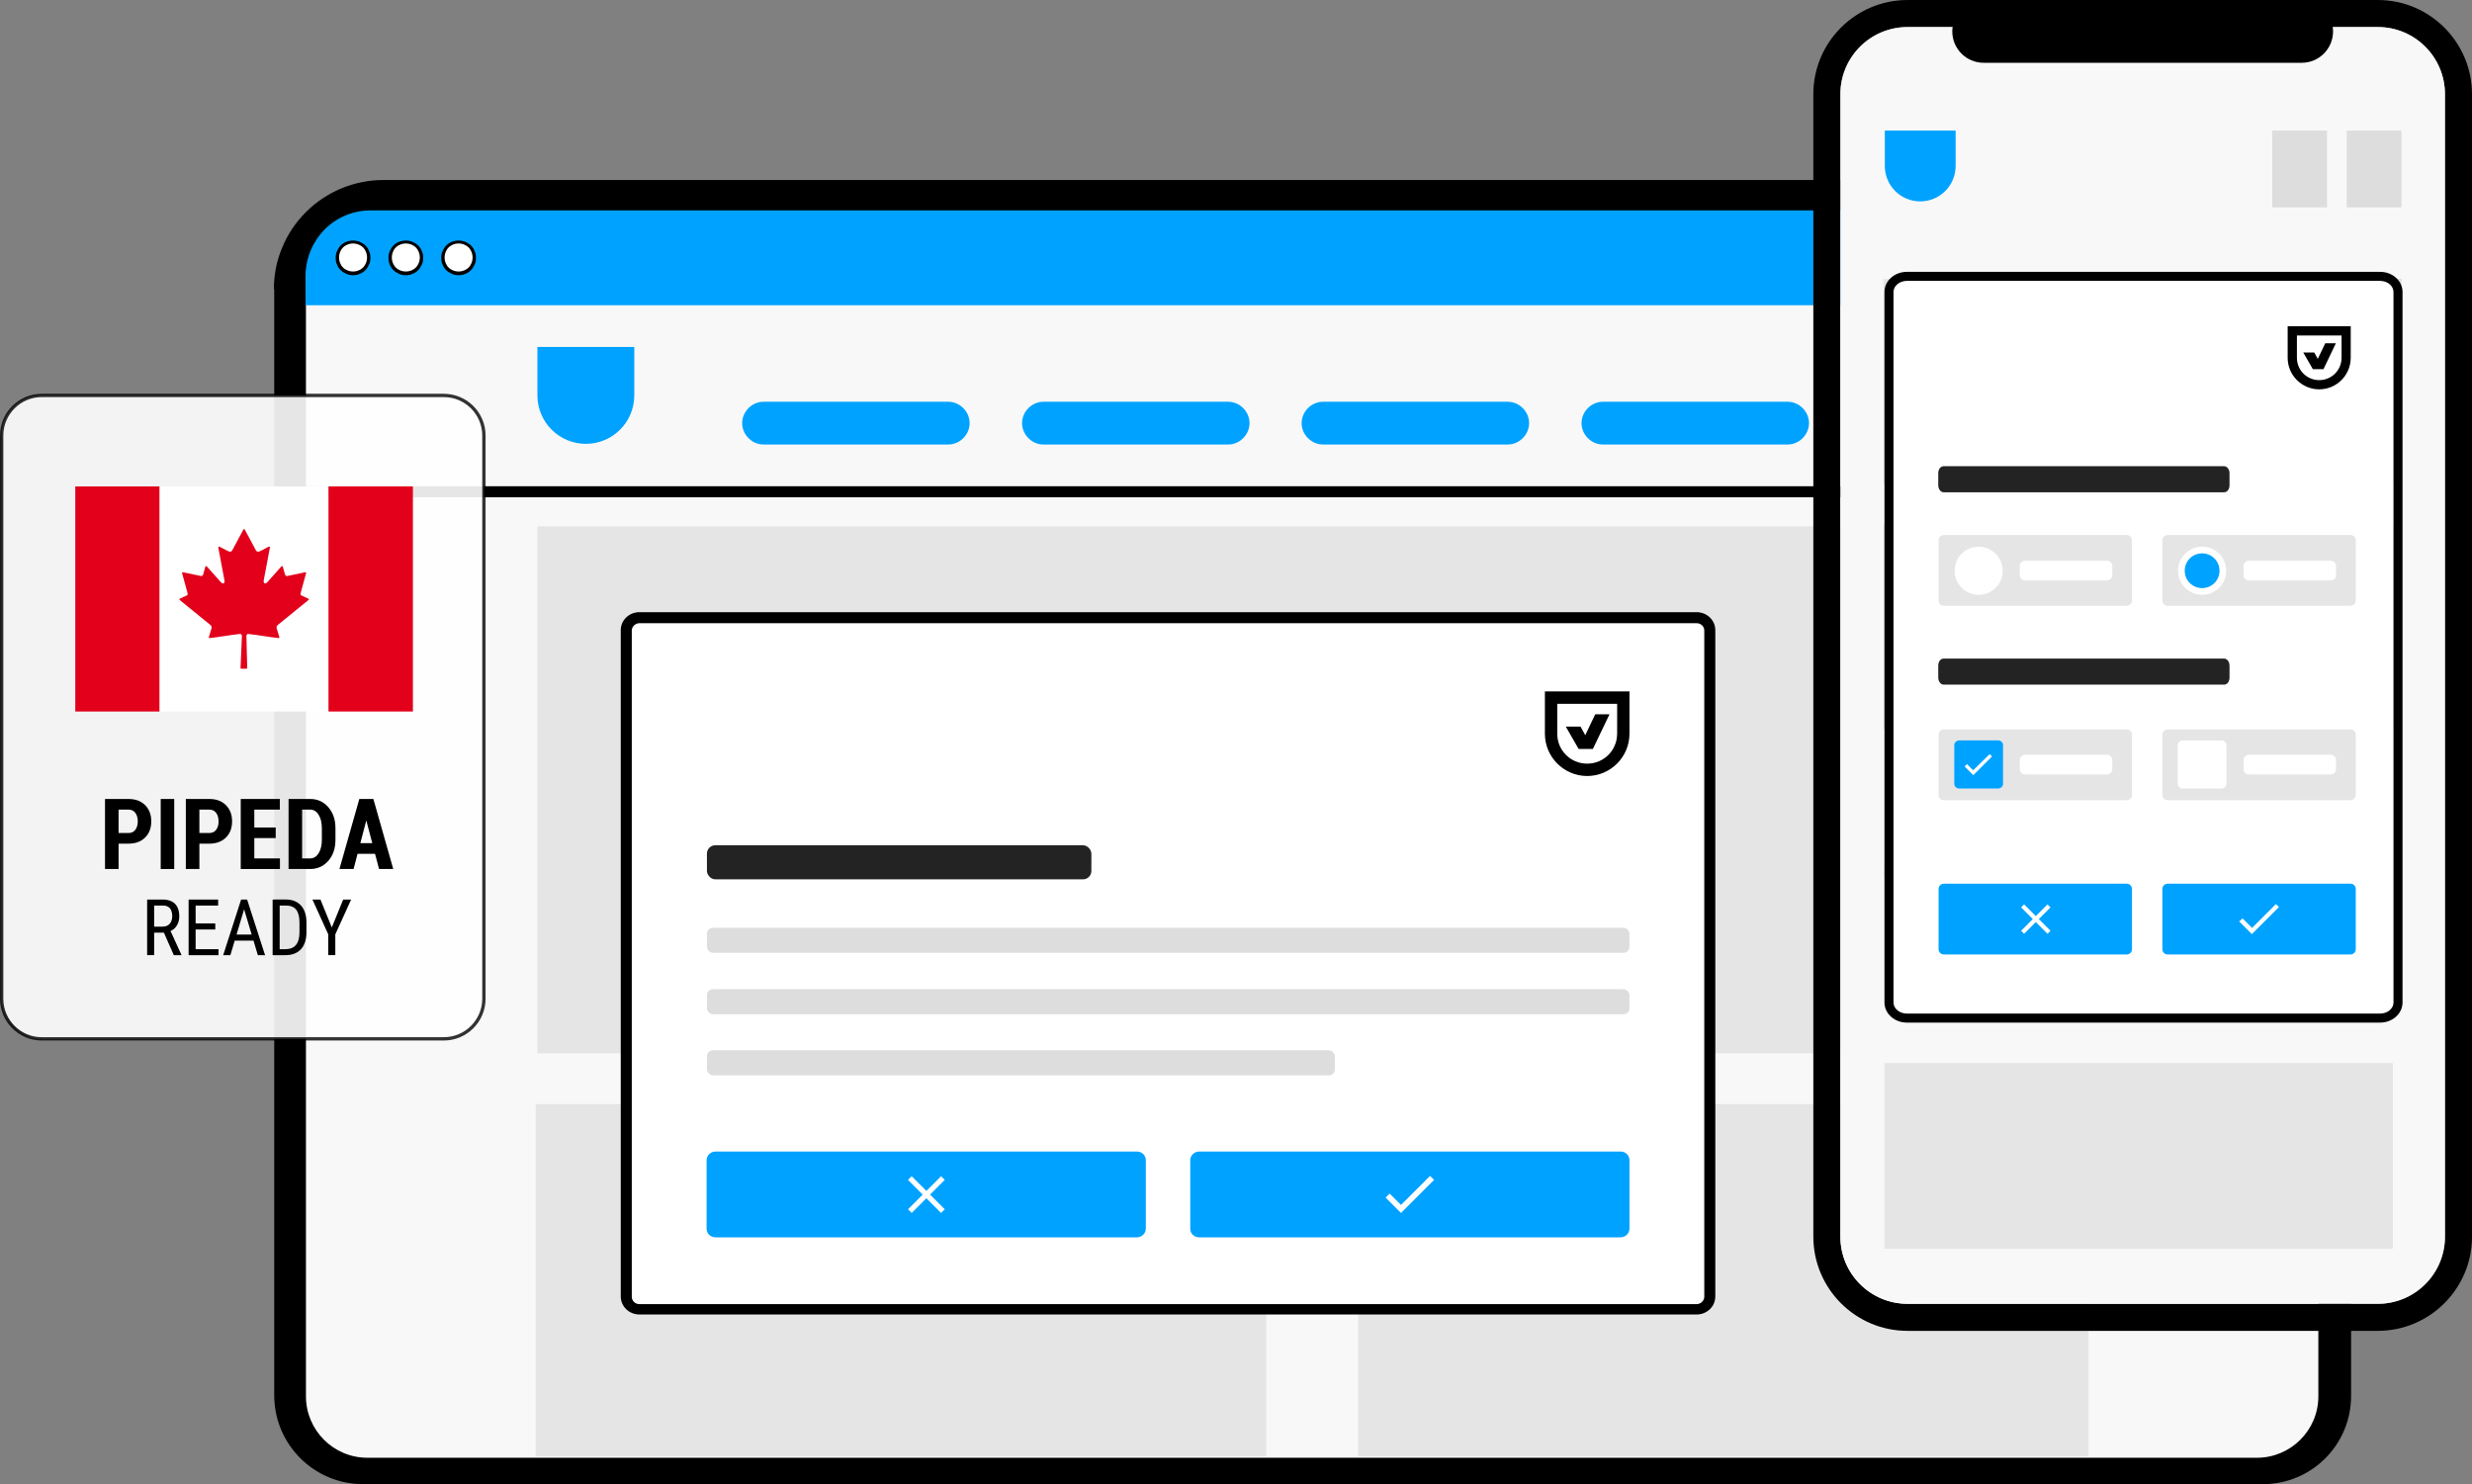
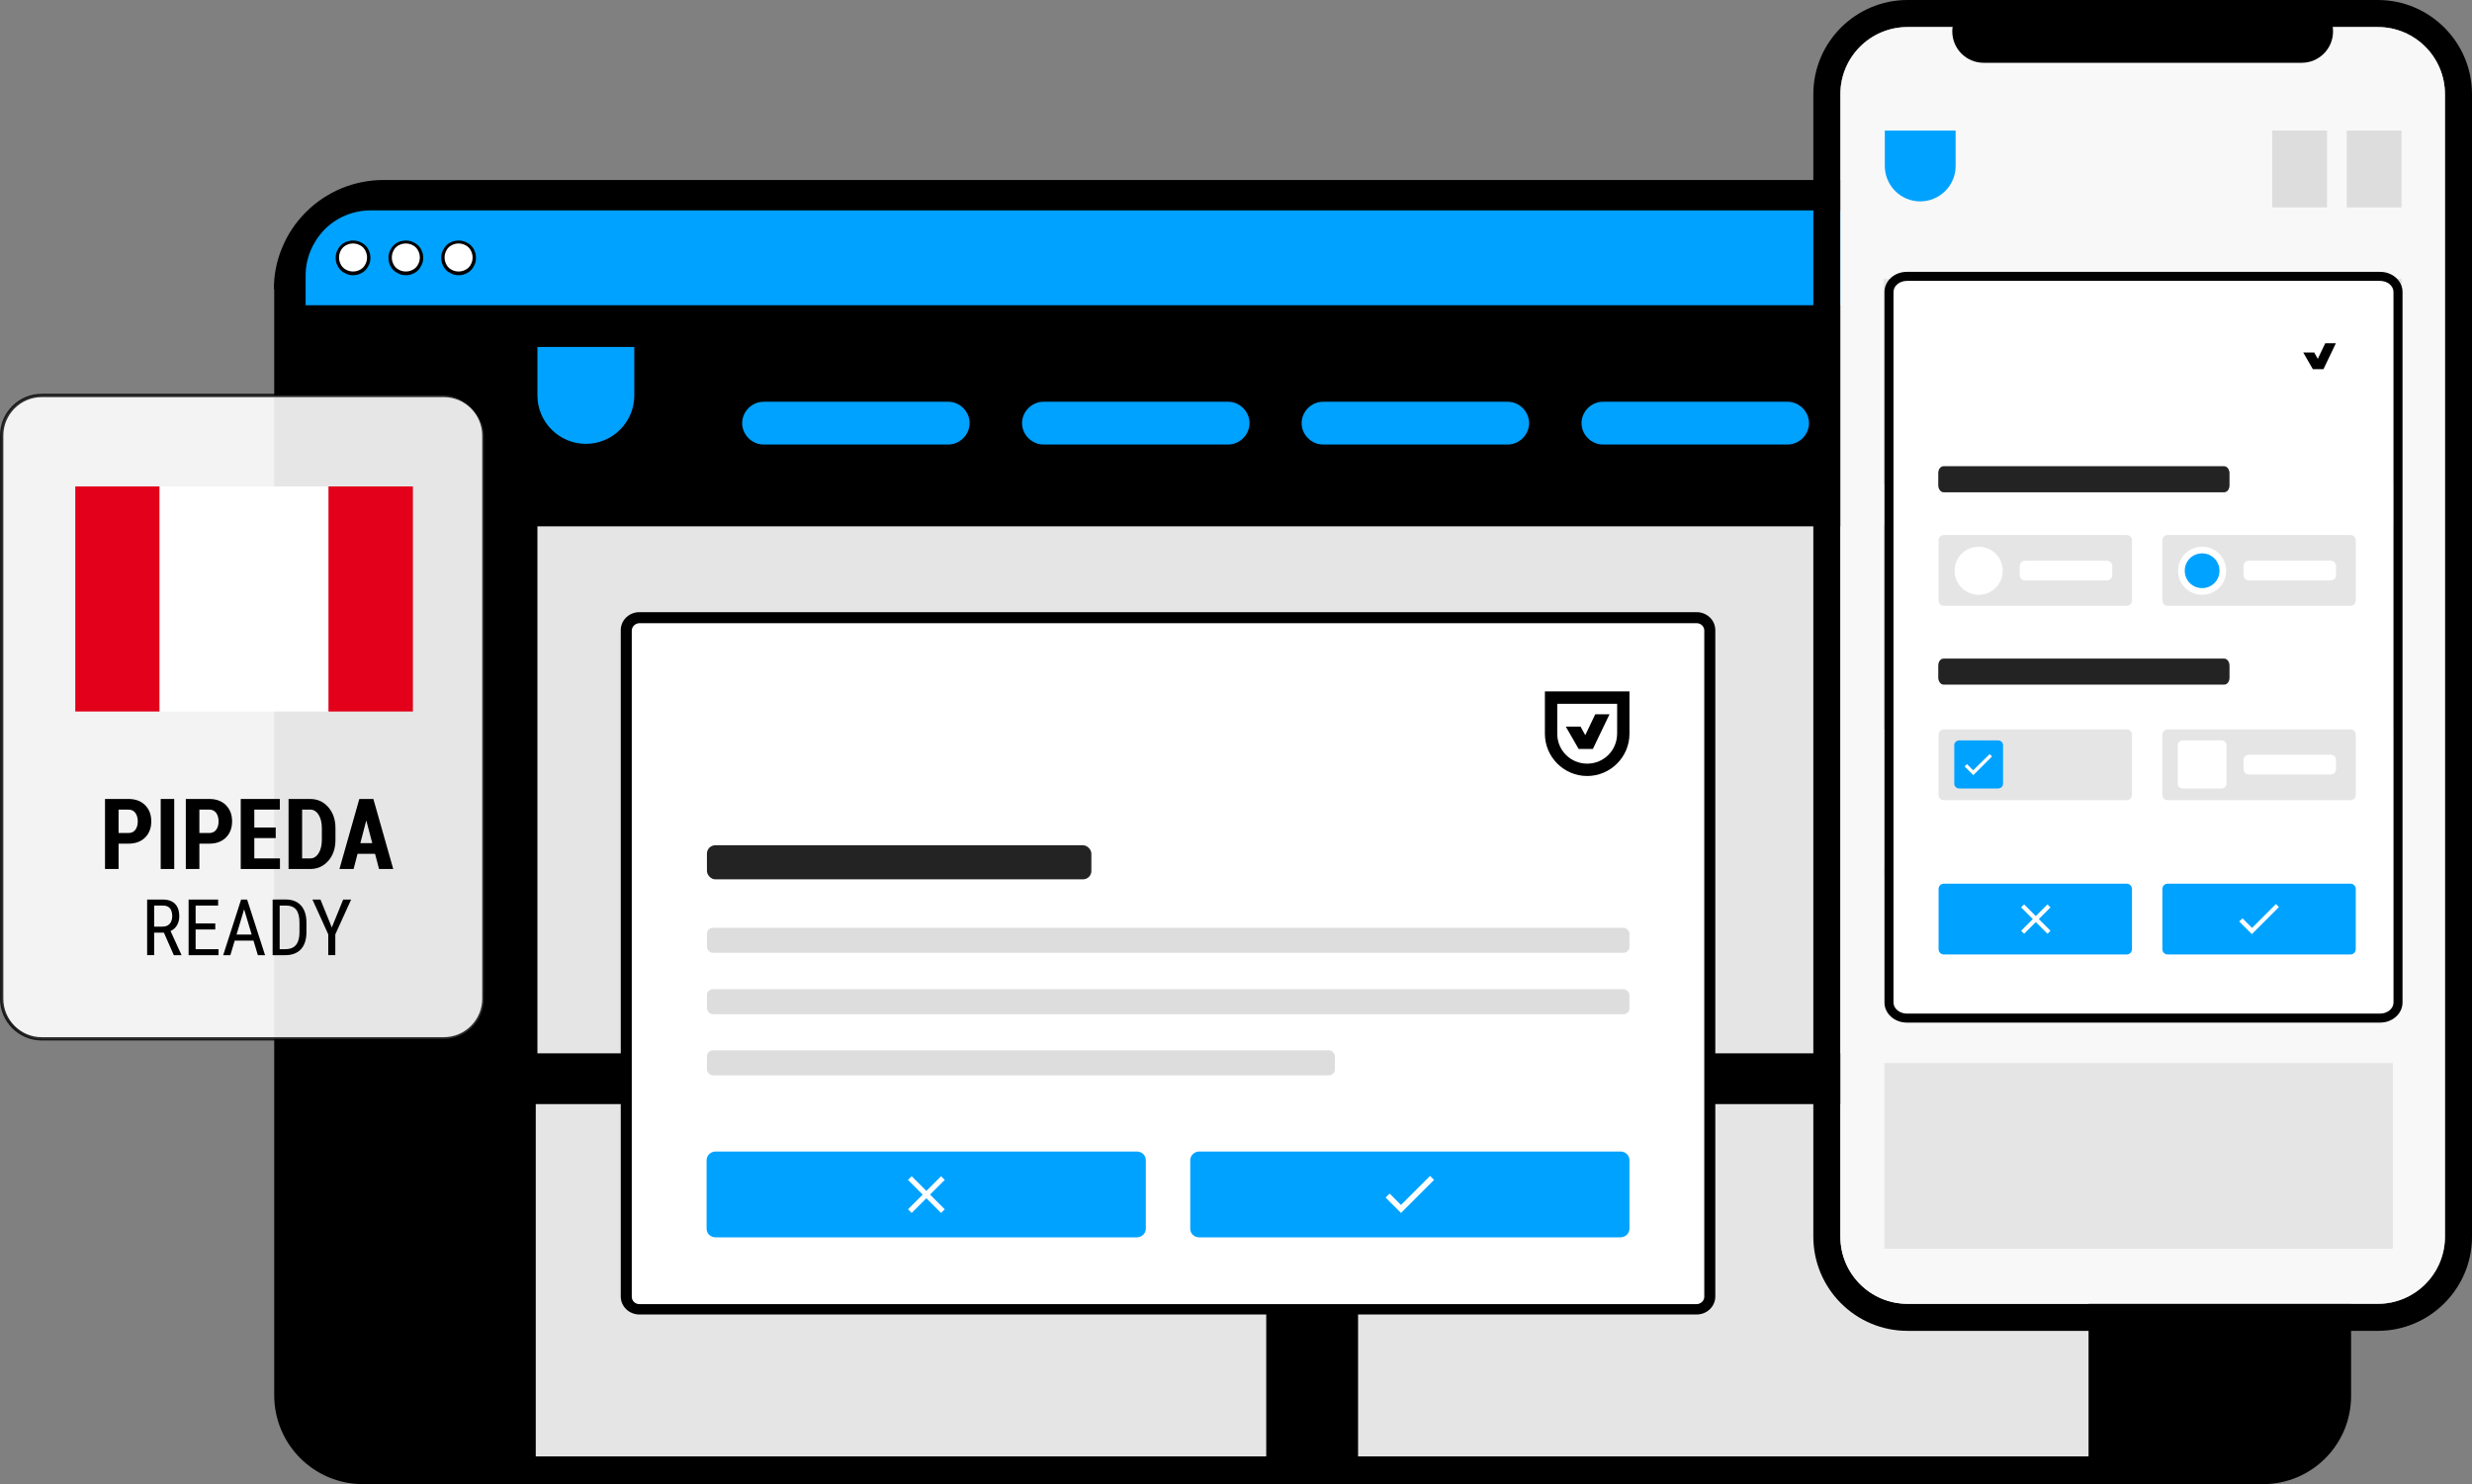
<svg xmlns="http://www.w3.org/2000/svg" id="Layer_2" version="1.1" viewBox="0 0 740.1 444.4">
  <rect x="0" y="0" width="740.1" height="444.4" fill="#808080" stroke="none" />
  <defs>
    <style>
      .st0 {
        opacity: .8;
      }

      .st0, .st1 {
        isolation: isolate;
      }

      .st2 {
        fill: #232323;
      }

      .st3 {
        fill: #e5e5e5;
      }

      .st4 {
        fill: #ddd;
      }

      .st5, .st1 {
        fill: #fff;
      }

      .st6 {
        fill: #f8f8f8;
      }

      .st7 {
        fill: #00a2ff;
      }

      .st8 {
        fill: #e2001a;
      }

      .st1 {
        opacity: .9;
      }
    </style>
  </defs>
  <g>
    <g>
      <path d="M82,86.6c0-4.3.8-8.5,2.5-12.5,1.6-3.9,4-7.5,7.1-10.6s6.6-5.4,10.6-7.1c3.9-1.6,8.2-2.5,12.5-2.5h556.5c4.3,0,8.5.8,12.5,2.5,3.9,1.6,7.5,4,10.6,7.1,3,3,5.4,6.6,7.1,10.6,1.6,3.9,2.5,8.2,2.5,12.5v331.4c0,14.6-11.8,26.4-26.4,26.4H108.7c-14.7,0-26.6-11.9-26.6-26.6V86.6h-.1Z" />
-       <path class="st6" d="M91.5,84c0-8.4,5.4-16.2,14.2-18.8,1.6-.5,3.3-.7,5-.7h563.9c8.4,0,16.2,5.4,18.8,14.2s.7,3.3.7,5v334.4c0,10.2-8.3,18.4-18.4,18.4H110c-10.2,0-18.4-8.3-18.4-18.4V84h-.1Z" />
      <path class="st3" d="M624.7,157.6H160.9v157.8h463.8v-157.8h0Z" />
      <path class="st3" d="M379.1,330.6h-218.7v105.5h218.7v-105.5Z" />
      <path class="st3" d="M625.3,330.6h-218.7v105.5h218.7v-105.5Z" />
      <path class="st7" d="M91.5,82.5c0-5.2,2.1-10.1,5.7-13.8,3.7-3.7,8.6-5.7,13.8-5.7h563.6c2.6,0,5.1.5,7.5,1.5,2.4,1,4.5,2.4,6.3,4.2s3.3,4,4.2,6.3,1.5,4.9,1.5,7.5v8.9H91.5v-8.9Z" />
      <g>
        <path class="st5" d="M105.7,72.4c.6,0,1.2.1,1.8.4.6.2,1.1.6,1.5,1s.8,1,1,1.5c.2.6.4,1.2.4,1.8s-.1,1.2-.4,1.8c-.2.6-.6,1.1-1,1.5s-1,.8-1.5,1c-.6.2-1.2.4-1.8.4s-1.2-.1-1.8-.4c-.6-.2-1.1-.6-1.5-1s-.8-1-1-1.5c-.2-.6-.4-1.2-.4-1.8s.1-1.2.4-1.8c.2-.6.6-1.1,1-1.5s1-.8,1.5-1c.6-.2,1.2-.4,1.8-.4Z" />
        <path d="M105.7,82.4c-.7,0-1.4-.1-2-.4s-1.2-.6-1.7-1.1-.9-1.1-1.1-1.7c-.3-.6-.4-1.3-.4-2s.1-1.4.4-2,.6-1.2,1.1-1.7,1.1-.9,1.7-1.1c1.3-.5,2.7-.5,4,0,.6.3,1.2.6,1.7,1.1s.9,1.1,1.1,1.7c.3.6.4,1.3.4,2s-.1,1.4-.4,2-.6,1.2-1.1,1.7-1.1.9-1.7,1.1c-.6.3-1.3.4-2,.4ZM105.7,72.9c-.6,0-1.1.1-1.6.3s-1,.5-1.4.9-.7.9-.9,1.4c-.2.5-.3,1.1-.3,1.6s.1,1.1.3,1.6c.2.5.5,1,.9,1.4s.9.7,1.4.9c1,.4,2.2.4,3.2,0,.5-.2,1-.5,1.4-.9s.7-.9.9-1.4c.2-.5.3-1.1.3-1.6s-.1-1.1-.3-1.6c-.2-.5-.5-1-.9-1.4s-.9-.7-1.4-.9-1.1-.3-1.6-.3Z" />
      </g>
      <g>
        <path class="st5" d="M121.5,72.4c.6,0,1.2.1,1.8.4.6.2,1.1.6,1.5,1s.8,1,1,1.5c.2.6.4,1.2.4,1.8s-.1,1.2-.4,1.8c-.2.6-.6,1.1-1,1.5s-1,.8-1.5,1c-.6.2-1.2.4-1.8.4s-1.2-.1-1.8-.4c-.6-.2-1.1-.6-1.5-1s-.8-1-1-1.5c-.2-.6-.4-1.2-.4-1.8s.1-1.2.4-1.8c.2-.6.6-1.1,1-1.5s1-.8,1.5-1c.6-.2,1.2-.4,1.8-.4Z" />
        <path d="M121.5,82.4c-.7,0-1.4-.1-2-.4s-1.2-.6-1.7-1.1-.9-1.1-1.1-1.7c-.3-.6-.4-1.3-.4-2s.1-1.4.4-2,.6-1.2,1.1-1.7,1.1-.9,1.7-1.1c1.3-.5,2.7-.5,4,0,.6.3,1.2.6,1.7,1.1s.9,1.1,1.1,1.7c.3.6.4,1.3.4,2s-.1,1.4-.4,2-.6,1.2-1.1,1.7-1.1.9-1.7,1.1c-.6.3-1.3.4-2,.4ZM121.5,72.9c-.6,0-1.1.1-1.6.3s-1,.5-1.4.9-.7.9-.9,1.4c-.2.5-.3,1.1-.3,1.6s.1,1.1.3,1.6c.2.5.5,1,.9,1.4s.9.7,1.4.9c1,.4,2.2.4,3.2,0,.5-.2,1-.5,1.4-.9s.7-.9.9-1.4c.2-.5.3-1.1.3-1.6s-.1-1.1-.3-1.6c-.2-.5-.5-1-.9-1.4s-.9-.7-1.4-.9-1.1-.3-1.6-.3Z" />
      </g>
      <g>
        <path class="st5" d="M137.3,72.4c.6,0,1.2.1,1.8.4.6.2,1.1.6,1.5,1s.8,1,1,1.5c.2.6.4,1.2.4,1.8s-.1,1.2-.4,1.8c-.2.6-.6,1.1-1,1.5s-1,.8-1.5,1c-.6.2-1.2.4-1.8.4s-1.2-.1-1.8-.4c-.6-.2-1.1-.6-1.5-1s-.8-1-1-1.5c-.2-.6-.4-1.2-.4-1.8s.1-1.2.4-1.8c.2-.6.6-1.1,1-1.5s1-.8,1.5-1c.6-.2,1.2-.4,1.8-.4Z" />
        <path d="M137.3,82.4c-.7,0-1.4-.1-2-.4s-1.2-.6-1.7-1.1-.9-1.1-1.1-1.7c-.3-.6-.4-1.3-.4-2s.1-1.4.4-2,.6-1.2,1.1-1.7,1.1-.9,1.7-1.1c1.3-.5,2.7-.5,4,0,.6.3,1.2.6,1.7,1.1s.9,1.1,1.1,1.7c.3.6.4,1.3.4,2s-.1,1.4-.4,2-.6,1.2-1.1,1.7-1.1.9-1.7,1.1c-.6.3-1.3.4-2,.4ZM137.3,72.9c-.6,0-1.1.1-1.6.3s-1,.5-1.4.9-.7.9-.9,1.4-.3,1.1-.3,1.6.1,1.1.3,1.6.5,1,.9,1.4.9.7,1.4.9c1,.4,2.2.4,3.2,0,.5-.2,1-.5,1.4-.9s.7-.9.9-1.4.3-1.1.3-1.6-.1-1.1-.3-1.6-.5-1-.9-1.4-.9-.7-1.4-.9-1.1-.3-1.6-.3h0Z" />
      </g>
      <path d="M694.2,145.6H91.5v3.3h602.6v-3.3h.1Z" />
    </g>
    <g>
      <path class="st7" d="M160.9,103.9h29v14.5c0,8-6.5,14.5-14.5,14.5h0c-8,0-14.5-6.5-14.5-14.5v-14.5h0Z" />
      <path class="st7" d="M623.5,122.2c-1.2-1.2-2.8-1.9-4.5-1.9h-55.3c-1.7,0-3.3.7-4.5,1.9-1.2,1.2-1.9,2.8-1.9,4.5s.7,3.3,1.9,4.5,2.8,1.9,4.5,1.9h55.3c1.7,0,3.3-.7,4.5-1.9s1.9-2.8,1.9-4.5-.7-3.3-1.9-4.5Z" />
      <path class="st7" d="M539.7,122.2c-1.2-1.2-2.8-1.9-4.5-1.9h-55.3c-1.7,0-3.3.7-4.5,1.9-1.2,1.2-1.9,2.8-1.9,4.5s.7,3.3,1.9,4.5,2.8,1.9,4.5,1.9h55.3c1.7,0,3.3-.7,4.5-1.9s1.9-2.8,1.9-4.5-.7-3.3-1.9-4.5Z" />
      <path class="st7" d="M455.9,122.2c-1.2-1.2-2.8-1.9-4.5-1.9h-55.3c-1.7,0-3.3.7-4.5,1.9s-1.9,2.8-1.9,4.5.7,3.3,1.9,4.5,2.8,1.9,4.5,1.9h55.3c1.7,0,3.3-.7,4.5-1.9s1.9-2.8,1.9-4.5-.7-3.3-1.9-4.5Z" />
      <path class="st7" d="M372.2,122.2c-1.2-1.2-2.8-1.9-4.5-1.9h-55.3c-1.7,0-3.3.7-4.5,1.9s-1.9,2.8-1.9,4.5.7,3.3,1.9,4.5,2.8,1.9,4.5,1.9h55.3c1.7,0,3.3-.7,4.5-1.9s1.9-2.8,1.9-4.5-.7-3.3-1.9-4.5Z" />
      <path class="st7" d="M288.4,122.2c-1.2-1.2-2.8-1.9-4.5-1.9h-55.3c-1.7,0-3.3.7-4.5,1.9-1.2,1.2-1.9,2.8-1.9,4.5s.7,3.3,1.9,4.5,2.8,1.9,4.5,1.9h55.3c1.7,0,3.3-.7,4.5-1.9s1.9-2.8,1.9-4.5-.7-3.3-1.9-4.5Z" />
    </g>
  </g>
  <g>
    <g>
      <path class="st5" d="M507.05,184.9H192.45c-2.6,0-4.7,1.7-4.7,3.8v199.5c0,2.1,2.1,3.8,4.7,3.8h314.6c2.6,0,4.7-1.7,4.7-3.8v-199.5c0-2.1-2.1-3.8-4.7-3.8h0Z" />
      <path d="M507.95,393.6H191.45c-3.1,0-5.6-2.4-5.6-5.4v-199.5c0-3,2.5-5.4,5.6-5.4h316.5c3.1,0,5.6,2.4,5.6,5.4v199.5c0,3-2.5,5.4-5.6,5.4h0ZM191.45,186.6c-1.2,0-2.3,1-2.3,2.2v199.5c0,1.2,1,2.2,2.3,2.2h316.5c1.2,0,2.3-1,2.3-2.2v-199.5c0-1.2-1-2.2-2.3-2.2H191.45Z" />
    </g>
    <g>
      <rect class="st2" x="211.65" y="253.1" width="115.1" height="10.2" rx="2.5" ry="2.5" />
      <g>
        <g>
          <rect class="st4" x="211.65" y="277.8" width="276.2" height="7.5" rx="1.8" ry="1.8" />
          <rect class="st4" x="211.65" y="296.2" width="276.2" height="7.5" rx="1.8" ry="1.8" />
          <rect class="st4" x="211.65" y="314.5" width="188" height="7.5" rx="1.8" ry="1.8" />
        </g>
        <g>
          <g>
            <path class="st7" d="M214.25,344.8h126.1c1.5,0,2.7,1.1,2.7,2.6v20.5c0,1.4-1.2,2.6-2.7,2.6h-126.1c-1.5,0-2.7-1.1-2.7-2.6v-20.5c0-1.4,1.2-2.6,2.7-2.6Z" />
            <path class="st5" d="M282.85,353.3l-1.1-1.1-4.4,4.4-4.4-4.4-1.1,1.1,4.4,4.4-4.4,4.4,1.1,1.1,4.4-4.4,4.4,4.4,1.1-1.1-4.4-4.4,4.4-4.4h0Z" />
          </g>
          <g>
            <path class="st7" d="M359.05,344.8h126.1c1.5,0,2.7,1.1,2.7,2.6v20.5c0,1.4-1.2,2.6-2.7,2.6h-126.1c-1.5,0-2.7-1.1-2.7-2.6v-20.5c0-1.4,1.2-2.6,2.7-2.6Z" />
            <path class="st5" d="M419.45,360.8l-3.4-3.4-1.2,1.2,4.6,4.6,9.9-9.9-1.2-1.2-8.8,8.8.1-.1Z" />
          </g>
        </g>
      </g>
    </g>
    <g>
      <path d="M462.53,207.04v12.66c0,6.97,5.69,12.66,12.66,12.66s12.66-5.69,12.66-12.66v-12.66h-25.47.15ZM484.15,219.7c0,4.98-3.98,8.96-8.96,8.96s-8.96-3.98-8.96-8.96v-8.96h17.93v8.96h-.01Z" />
      <polygon points="472.63 224.25 472.63 224.25 472.63 224.25 476.9 224.25 476.9 224.25 481.88 213.87 477.61 213.87 474.62 220.13 473.2 217.57 468.79 217.57 472.63 224.25 472.63 224.25" />
    </g>
  </g>
  <g>
    <g>
      <g>
        <g>
          <path class="st6" d="M711.9,4.1h-140.8c-13.3,0-24.2,10.8-24.2,24.1v342.1c0,13.3,10.8,24.1,24.2,24.1h140.8c13.3,0,24.2-10.8,24.2-24.1V28.2c0-13.3-10.8-24.1-24.2-24.1ZM732,370.3c0,11.1-9,20.1-20.1,20.1h-140.8c-11.1,0-20.1-9-20.1-20.1V28.2c0-11.1,9-20.1,20.1-20.1h140.8c11.1,0,20.1,9,20.1,20.1v342.1h0Z" />
          <path d="M711.9,0h-140.8c-15.5,0-28.2,12.6-28.2,28.2v342.1c0,15.5,12.6,28.2,28.2,28.2h140.8c15.5,0,28.2-12.6,28.2-28.2V28.2c0-15.5-12.6-28.2-28.2-28.2ZM732,370.3c0,11.1-9,20.1-20.1,20.1h-140.8c-11.1,0-20.1-9-20.1-20.1V28.2c0-11.1,9-20.1,20.1-20.1h140.8c11.1,0,20.1,9,20.1,20.1v342.1h0Z" />
          <path class="st6" d="M732,28.2v342.1c0,11.1-9,20.1-20.1,20.1h-140.8c-11.1,0-20.1-9-20.1-20.1V28.2c0-11.1,9-20.1,20.1-20.1h140.8c11.1,0,20.1,9,20.1,20.1Z" />
        </g>
        <path d="M689.1,0h-95.2c-5.2,0-9.4,4.2-9.4,9.4s4.2,9.4,9.4,9.4h95.2c5.2,0,9.4-4.2,9.4-9.4s-4.2-9.4-9.4-9.4Z" />
      </g>
      <path class="st3" d="M636.3,83.5h-72.4v61.4h72.4s0-61.4,0-61.4Z" />
      <path class="st3" d="M636.3,157.1h-72.4v61.4h72.4v-61.4Z" />
      <path class="st4" d="M719,83.5h-72.4v61.4h72.4s0-61.4,0-61.4Z" />
      <path class="st3" d="M618.5,243.1h-36.6c-9.9,0-17.8,8-17.8,17.8h0c0,9.9,8,17.8,17.8,17.8h36.6c9.9,0,17.8-8,17.8-17.8h0c0-9.9-8-17.8-17.8-17.8h0Z" />
      <path class="st4" d="M698.5,243.1h-36.6c-9.9,0-17.8,8-17.8,17.8h0c0,9.9,8,17.8,17.8,17.8h36.6c9.9,0,17.8-8,17.8-17.8h0c0-9.9-8-17.8-17.8-17.8h0Z" />
      <path class="st4" d="M719,157.1h-72.4v61.4h72.4v-61.4Z" />
      <path class="st3" d="M716.4,318.3h-152.2v55.6h152.2v-55.6Z" />
      <path class="st7" d="M564.2,39.1h21.3v10.6c0,5.9-4.8,10.6-10.6,10.6h0c-5.9,0-10.6-4.8-10.6-10.6v-10.6h-.1Z" />
      <path class="st4" d="M719,39.1h-16.4v23h16.4v-23Z" />
      <path class="st4" d="M696.7,39.1h-16.4v23h16.4v-23Z" />
    </g>
    <g>
      <path class="st5" d="M570.9,84.1h141.7c2.2,0,4,1.5,4,3.3v212.8c0,1.8-1.8,3.3-4,3.3h-141.7c-2.2,0-4-1.5-4-3.3V87.4c0-1.8,1.8-3.3,4-3.3h0Z" />
      <path d="M712.6,81.4h-141.7c-3.7,0-6.7,2.7-6.7,6v212.8c0,3.3,3,6,6.7,6h141.7c3.7,0,6.7-2.7,6.7-6V87.4c0-3.3-3-6-6.7-6h0ZM716.6,300.2c0,1.8-1.8,3.3-4,3.3h-141.7c-2.2,0-4-1.5-4-3.3V87.4c0-1.8,1.8-3.3,4-3.3h141.7c2.2,0,4,1.5,4,3.3v212.8Z" />
      <path class="st2" d="M665.9,139.6h-84c-.9,0-1.6.9-1.6,2.1v3.6c0,1.1.7,2.1,1.6,2.1h84c.9,0,1.6-.9,1.6-2.1v-3.6c0-1.1-.7-2.1-1.6-2.1Z" />
      <path class="st2" d="M665.9,197.2h-84c-.9,0-1.6.9-1.6,2.1v3.6c0,1.1.7,2.1,1.6,2.1h84c.9,0,1.6-.9,1.6-2.1v-3.6c0-1.1-.7-2.1-1.6-2.1Z" />
      <path class="st3" d="M636.7,218.4h-54.7c-.9,0-1.6.7-1.6,1.6v18c0,.9.7,1.6,1.6,1.6h54.7c.9,0,1.6-.7,1.6-1.6v-18c0-.9-.7-1.6-1.6-1.6Z" />
-       <path class="st5" d="M630.8,226h-24.5c-.9,0-1.6.7-1.6,1.6v2.7c0,.9.7,1.6,1.6,1.6h24.5c.9,0,1.6-.7,1.6-1.6v-2.7c0-.9-.7-1.6-1.6-1.6Z" />
      <path class="st7" d="M586.6,221.7h11.6c.8,0,1.5.6,1.5,1.4v11.6c0,.8-.7,1.4-1.5,1.4h-11.6c-.8,0-1.5-.6-1.5-1.4v-11.6c0-.8.7-1.4,1.5-1.4Z" />
      <path class="st5" d="M590.9,230.8l-2-2-.7.7,2.6,2.6,5.6-5.6-.7-.7-5,4.9h0l.2.1h0Z" />
      <path class="st3" d="M703.7,218.4h-54.7c-.9,0-1.6.7-1.6,1.6v18c0,.9.7,1.6,1.6,1.6h54.7c.9,0,1.6-.7,1.6-1.6v-18c0-.9-.7-1.6-1.6-1.6Z" />
      <path class="st7" d="M636.7,264.6h-54.7c-.9,0-1.6.7-1.6,1.6v18c0,.9.7,1.6,1.6,1.6h54.7c.9,0,1.6-.7,1.6-1.6v-18c0-.9-.7-1.6-1.6-1.6Z" />
      <path class="st7" d="M703.7,264.6h-54.7c-.9,0-1.6.7-1.6,1.6v18c0,.9.7,1.6,1.6,1.6h54.7c.9,0,1.6-.7,1.6-1.6v-18c0-.9-.7-1.6-1.6-1.6Z" />
      <path class="st5" d="M697.8,226h-24.5c-.9,0-1.6.7-1.6,1.6v2.7c0,.9.7,1.6,1.6,1.6h24.5c.9,0,1.6-.7,1.6-1.6v-2.7c0-.9-.7-1.6-1.6-1.6Z" />
      <path class="st5" d="M653.5,221.7h11.6c.8,0,1.5.6,1.5,1.4v11.6c0,.8-.7,1.4-1.5,1.4h-11.6c-.8,0-1.5-.6-1.5-1.4v-11.6c0-.8.7-1.4,1.5-1.4Z" />
      <path class="st3" d="M636.7,160.2h-54.7c-.9,0-1.6.7-1.6,1.6v18c0,.9.7,1.6,1.6,1.6h54.7c.9,0,1.6-.7,1.6-1.6v-18c0-.9-.7-1.6-1.6-1.6Z" />
      <path class="st5" d="M630.8,167.9h-24.5c-.9,0-1.6.7-1.6,1.6v2.7c0,.9.7,1.6,1.6,1.6h24.5c.9,0,1.6-.7,1.6-1.6v-2.7c0-.9-.7-1.6-1.6-1.6Z" />
      <path class="st5" d="M592.4,178.1c4,0,7.2-3.2,7.2-7.2s-3.2-7.2-7.2-7.2-7.2,3.2-7.2,7.2,3.2,7.2,7.2,7.2Z" />
      <path class="st3" d="M703.7,160.2h-54.7c-.9,0-1.6.7-1.6,1.6v18c0,.9.7,1.6,1.6,1.6h54.7c.9,0,1.6-.7,1.6-1.6v-18c0-.9-.7-1.6-1.6-1.6Z" />
      <path class="st5" d="M697.8,167.9h-24.5c-.9,0-1.6.7-1.6,1.6v2.7c0,.9.7,1.6,1.6,1.6h24.5c.9,0,1.6-.7,1.6-1.6v-2.7c0-.9-.7-1.6-1.6-1.6Z" />
      <path class="st5" d="M659.3,178.1c4,0,7.2-3.2,7.2-7.2s-3.2-7.2-7.2-7.2-7.2,3.2-7.2,7.2,3.2,7.2,7.2,7.2Z" />
      <path class="st7" d="M659.3,176.1c2.9,0,5.2-2.3,5.2-5.2s-2.3-5.2-5.2-5.2-5.2,2.3-5.2,5.2,2.3,5.2,5.2,5.2Z" />
      <g>
-         <path d="M684.91,97.7v9.44c0,5.2,4.24,9.44,9.44,9.44s9.44-4.24,9.44-9.44v-9.44h-18.99.11ZM701.04,107.14c0,3.71-2.97,6.68-6.68,6.68s-6.68-2.97-6.68-6.68v-6.68h13.37v6.68h-.01Z" />
        <polygon points="692.45 110.54 692.45 110.54 692.45 110.54 695.63 110.54 695.63 110.54 699.34 102.79 696.16 102.79 693.93 107.46 692.87 105.55 689.58 105.55 692.45 110.54 692.45 110.54" />
      </g>
      <path class="st5" d="M613.9,271.7l-.9-.9-3.5,3.5-3.5-3.5-.9.9,3.5,3.5-3.5,3.5.9.9,3.5-3.5,3.5,3.5.9-.9-3.5-3.5,3.5-3.5Z" />
      <path class="st5" d="M674.2,277.8l-2.8-2.8-1,.9,3.8,3.8,8.1-8.1-.9-.9-7.1,7.1h-.1Z" />
    </g>
  </g>
  <rect class="st1" x=".5" y="118.42" width="144.38" height="192.64" rx="12" ry="12" />
  <path class="st0" d="M132.88,311.56H12.5c-6.89,0-12.5-5.61-12.5-12.5v-168.65c0-6.89,5.61-12.5,12.5-12.5h120.38c6.89,0,12.5,5.61,12.5,12.5v168.65c0,6.89-5.61,12.5-12.5,12.5ZM12.5,118.91c-6.34,0-11.5,5.16-11.5,11.5v168.65c0,6.34,5.16,11.5,11.5,11.5h120.38c6.34,0,11.5-5.16,11.5-11.5v-168.65c0-6.34-5.16-11.5-11.5-11.5H12.5Z" />
  <g>
    <path d="M44.04,269.35h4.66c1.08,0,1.99.19,2.73.57s1.29.94,1.67,1.69c.38.74.57,1.66.57,2.74,0,.76-.12,1.46-.38,2.09s-.62,1.16-1.1,1.6-1.06.76-1.75.98l-.57.24h-4.15l-.02-1.8h2.99c.64,0,1.17-.14,1.6-.42s.75-.65.96-1.13c.21-.47.32-1,.32-1.57,0-.64-.1-1.2-.29-1.68s-.49-.85-.91-1.12c-.42-.26-.97-.39-1.67-.39h-2.55v14.85h-2.1v-16.66l-.01.01ZM52.04,286.01l-3.32-7.55h2.19l3.39,7.41v.14h-2.26Z" />
    <path d="M58.57,269.35v16.66h-2.1v-16.66h2.1ZM65.31,269.35v1.81h-7.12v-1.81h7.12ZM64.45,276.51v1.8h-6.26v-1.8s6.26,0,6.26,0ZM65.43,284.21v1.8h-7.23v-1.8h7.23Z" />
    <path d="M73.52,270.83l-4.55,15.18h-2.15l5.37-16.66h1.35v1.47l-.02.01ZM77.2,279.84v1.81h-8.03v-1.81h8.03ZM77.2,286.01l-4.55-15.18-.02-1.47h1.36l5.37,16.66h-2.15l-.01-.01Z" />
    <path d="M83.73,269.35v16.66h-2.11v-16.66h2.11ZM85.4,286.01h-2.84l.02-1.8h2.81c1,0,1.81-.19,2.44-.58.62-.38,1.09-.96,1.38-1.72.3-.76.45-1.7.45-2.82v-2.85c0-.88-.08-1.65-.25-2.29s-.42-1.17-.75-1.58-.76-.72-1.27-.92c-.51-.2-1.11-.3-1.8-.3h-3.09v-1.81h3.09c.94,0,1.79.15,2.54.44s1.4.73,1.95,1.32c.54.58.96,1.31,1.24,2.17.29.86.43,1.86.43,3v2.83c0,1.14-.14,2.14-.43,3s-.7,1.58-1.25,2.16c-.55.58-1.21,1.02-2,1.31-.78.29-1.67.44-2.67.44h0Z" />
    <path d="M95.94,269.35l3.4,8.36,3.41-8.36h2.38l-4.74,10.43v6.22h-2.11v-6.22l-4.74-10.43h2.4Z" />
  </g>
  <g>
    <path d="M35.5,252.615v7.59h-4.061v-20.968h7.014c2.103,0,3.768.617,4.997,1.851,1.229,1.233,1.843,2.849,1.843,4.846s-.615,3.622-1.843,4.846c-1.229,1.225-2.895,1.836-4.997,1.836h-2.953ZM35.5,249.433h2.953c.912,0,1.605-.326,2.081-.979.476-.653.713-1.483.713-2.492,0-1.026-.237-1.874-.713-2.541-.475-.668-1.169-1.001-2.081-1.001h-2.953v7.013Z" />
    <path d="M52.163,260.205h-4.047v-20.968h4.047v20.968Z" />
    <path d="M59.694,252.615v7.59h-4.061v-20.968h7.014c2.103,0,3.768.617,4.997,1.851,1.229,1.233,1.843,2.849,1.843,4.846s-.615,3.622-1.843,4.846c-1.229,1.225-2.895,1.836-4.997,1.836h-2.953ZM59.694,249.433h2.953c.912,0,1.605-.326,2.081-.979.476-.653.713-1.483.713-2.492,0-1.026-.237-1.874-.713-2.541-.475-.668-1.169-1.001-2.081-1.001h-2.953v7.013Z" />
    <path d="M82.548,250.945h-6.409v6.092h7.676v3.168h-11.737v-20.968h11.708v3.183h-7.647v5.357h6.409v3.168Z" />
    <path d="M86.393,260.205v-20.968h6.466c2.189,0,3.999.818,5.429,2.455,1.43,1.637,2.146,3.737,2.146,6.301v3.471c0,2.573-.715,4.673-2.146,6.3-1.431,1.628-3.24,2.441-5.429,2.441h-6.466ZM90.455,242.42v14.617h2.405c1.046,0,1.891-.519,2.535-1.556.643-1.037.965-2.376.965-4.018v-3.5c0-1.622-.322-2.952-.965-3.989-.644-1.036-1.488-1.555-2.535-1.555h-2.405Z" />
    <path d="M112.287,255.669h-5.242l-1.181,4.536h-4.234l5.948-20.968h4.205l5.948,20.968h-4.249l-1.195-4.536ZM107.88,252.472h3.571l-1.742-6.653h-.086l-1.743,6.653Z" />
  </g>
  <g>
    <path class="st8" d="M22.541,145.654h25.272v67.393h-25.272v-67.393Z" />
    <path class="st5" d="M47.813,145.654h50.543v67.393h-50.543v-67.393Z" />
    <g>
      <path class="st8" d="M98.349,145.654h25.272v67.393h-25.272v-67.393Z" />
-       <path class="st8" d="M83.177,187.125l9.194-7.47c.057-.049.093-.128.086-.206-.011-.078-.064-.148-.134-.183l-1.926-.906c-.516-.183-.516-.319-.244-1.294.029-.101.058-.215.087-.325l1.405-5.105c.024-.075,0-.16-.058-.22-.053-.058-.133-.081-.215-.067l-5.327,1.12c-.413.064-.644-.212-.691-.401l-.686-2.403c-.023-.081-.087-.142-.174-.159-.082-.02-.168.006-.221.07l-4.232,4.739c-.29.363-.772.514-.969.27-.087-.11-.208-.395-.064-1.074l1.805-9.58c.017-.087-.018-.177-.093-.229-.07-.052-.162-.061-.243-.02l-2.427,1.257c-.296.165-.569.249-.79.249-.278,0-.482-.128-.632-.392l-3.343-6.236c-.081-.151-.325-.151-.412,0l-3.337,6.231c-.273.488-.761.519-1.434.145l-2.415-1.254c-.081-.041-.174-.032-.25.02-.07.052-.104.142-.087.229l1.805,9.583c.145.676.017.961-.07,1.071-.197.244-.668.099-.969-.279l-4.225-4.731c-.058-.064-.145-.09-.226-.07-.081.017-.145.078-.174.159l-.685,2.409c-.04.162-.226.407-.569.407-.041,0-.081-.003-.104-.009l-5.34-1.123c-.081-.017-.162.009-.22.067-.053.061-.075.145-.053.22l1.399,5.099c.035.116.058.229.093.331.267.975.273,1.111-.267,1.306l-1.904.894c-.075.035-.122.104-.134.183-.011.078.023.156.081.206l9.2,7.476c.302.232.441.641.343,1.001l-.801,2.638c-.029.072-.012.157.04.218.053.061.122.09.203.081,1.498-.174,2.949-.392,4.347-.601,1.55-.235,3.158-.475,4.823-.653.04,0,.156.053.284.179.134.131.203.272.203.34l-.418,9.673c0,.064.017.122.064.171.041.046.099.07.168.07h1.538c.058,0,.122-.023.162-.07.046-.044.07-.104.07-.168l-.243-9.65c0-.087.075-.258.22-.4.105-.104.192-.145.226-.145,1.666.177,3.268.418,4.818.653,1.404.208,2.849.427,4.353.601.075.007.151-.02.203-.081.053-.061.064-.146.047-.218l-.807-2.638c-.099-.361.035-.77.343-1.008h0Z" />
    </g>
  </g>
</svg>